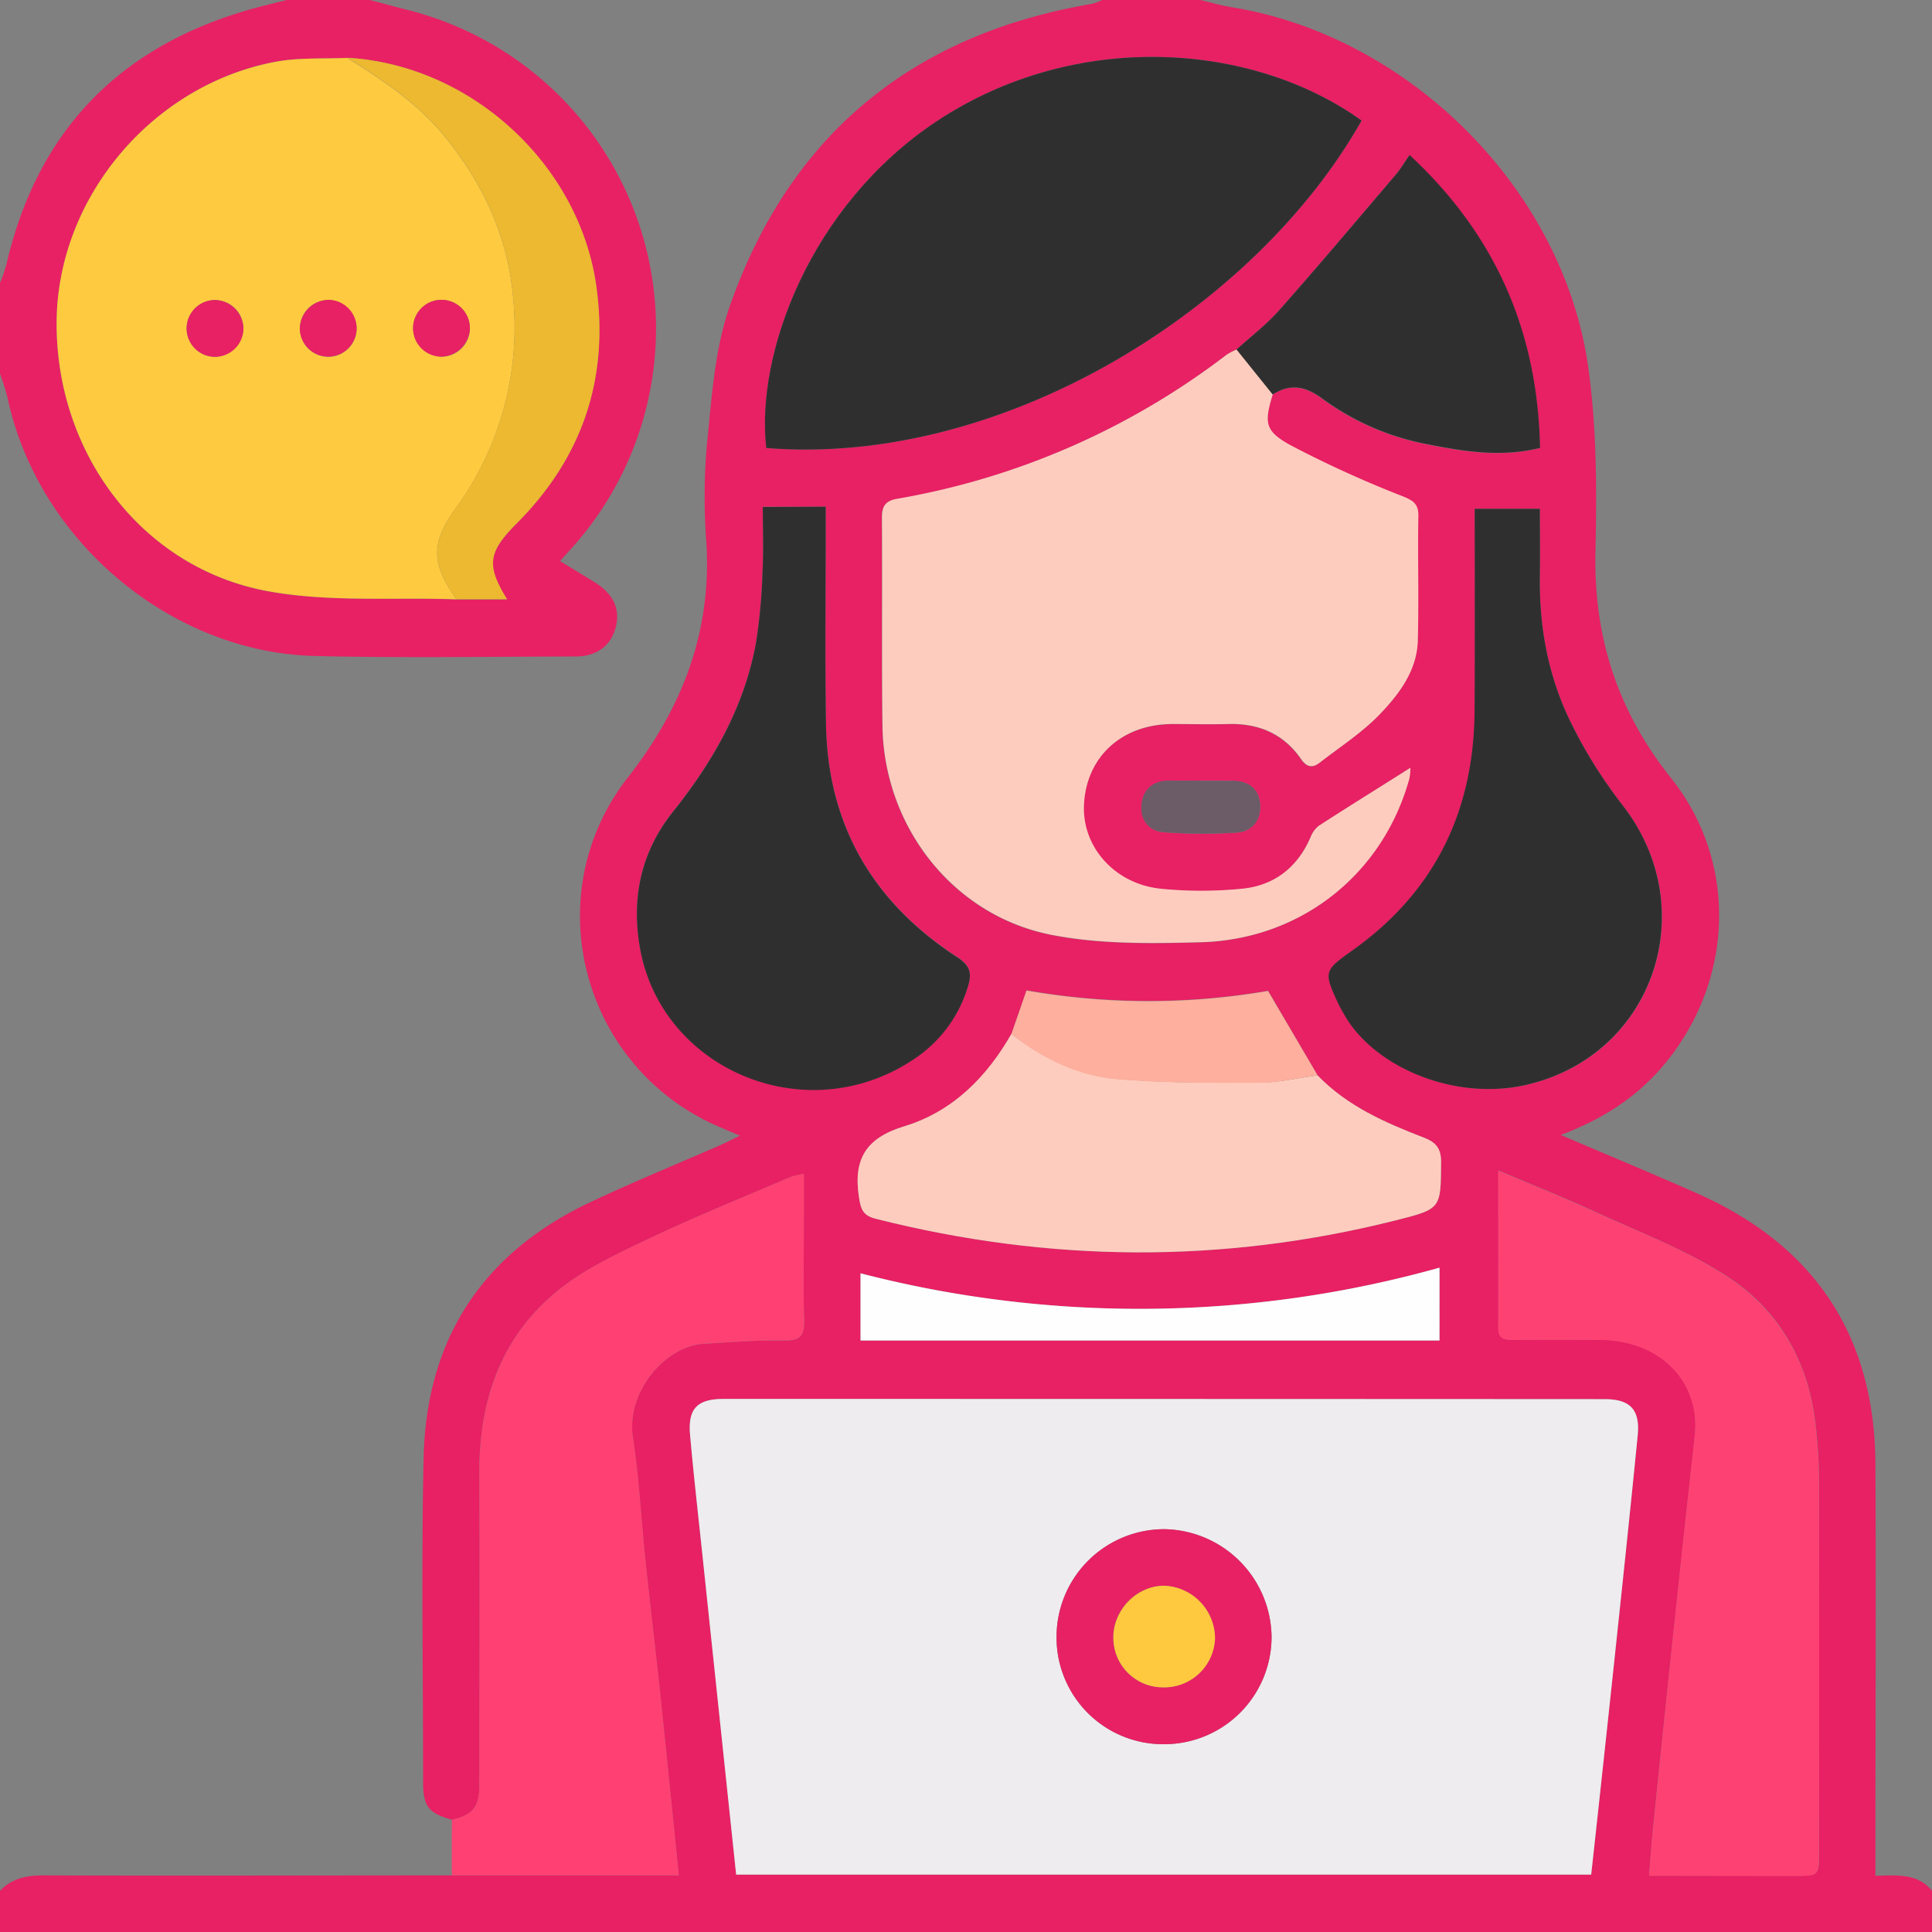
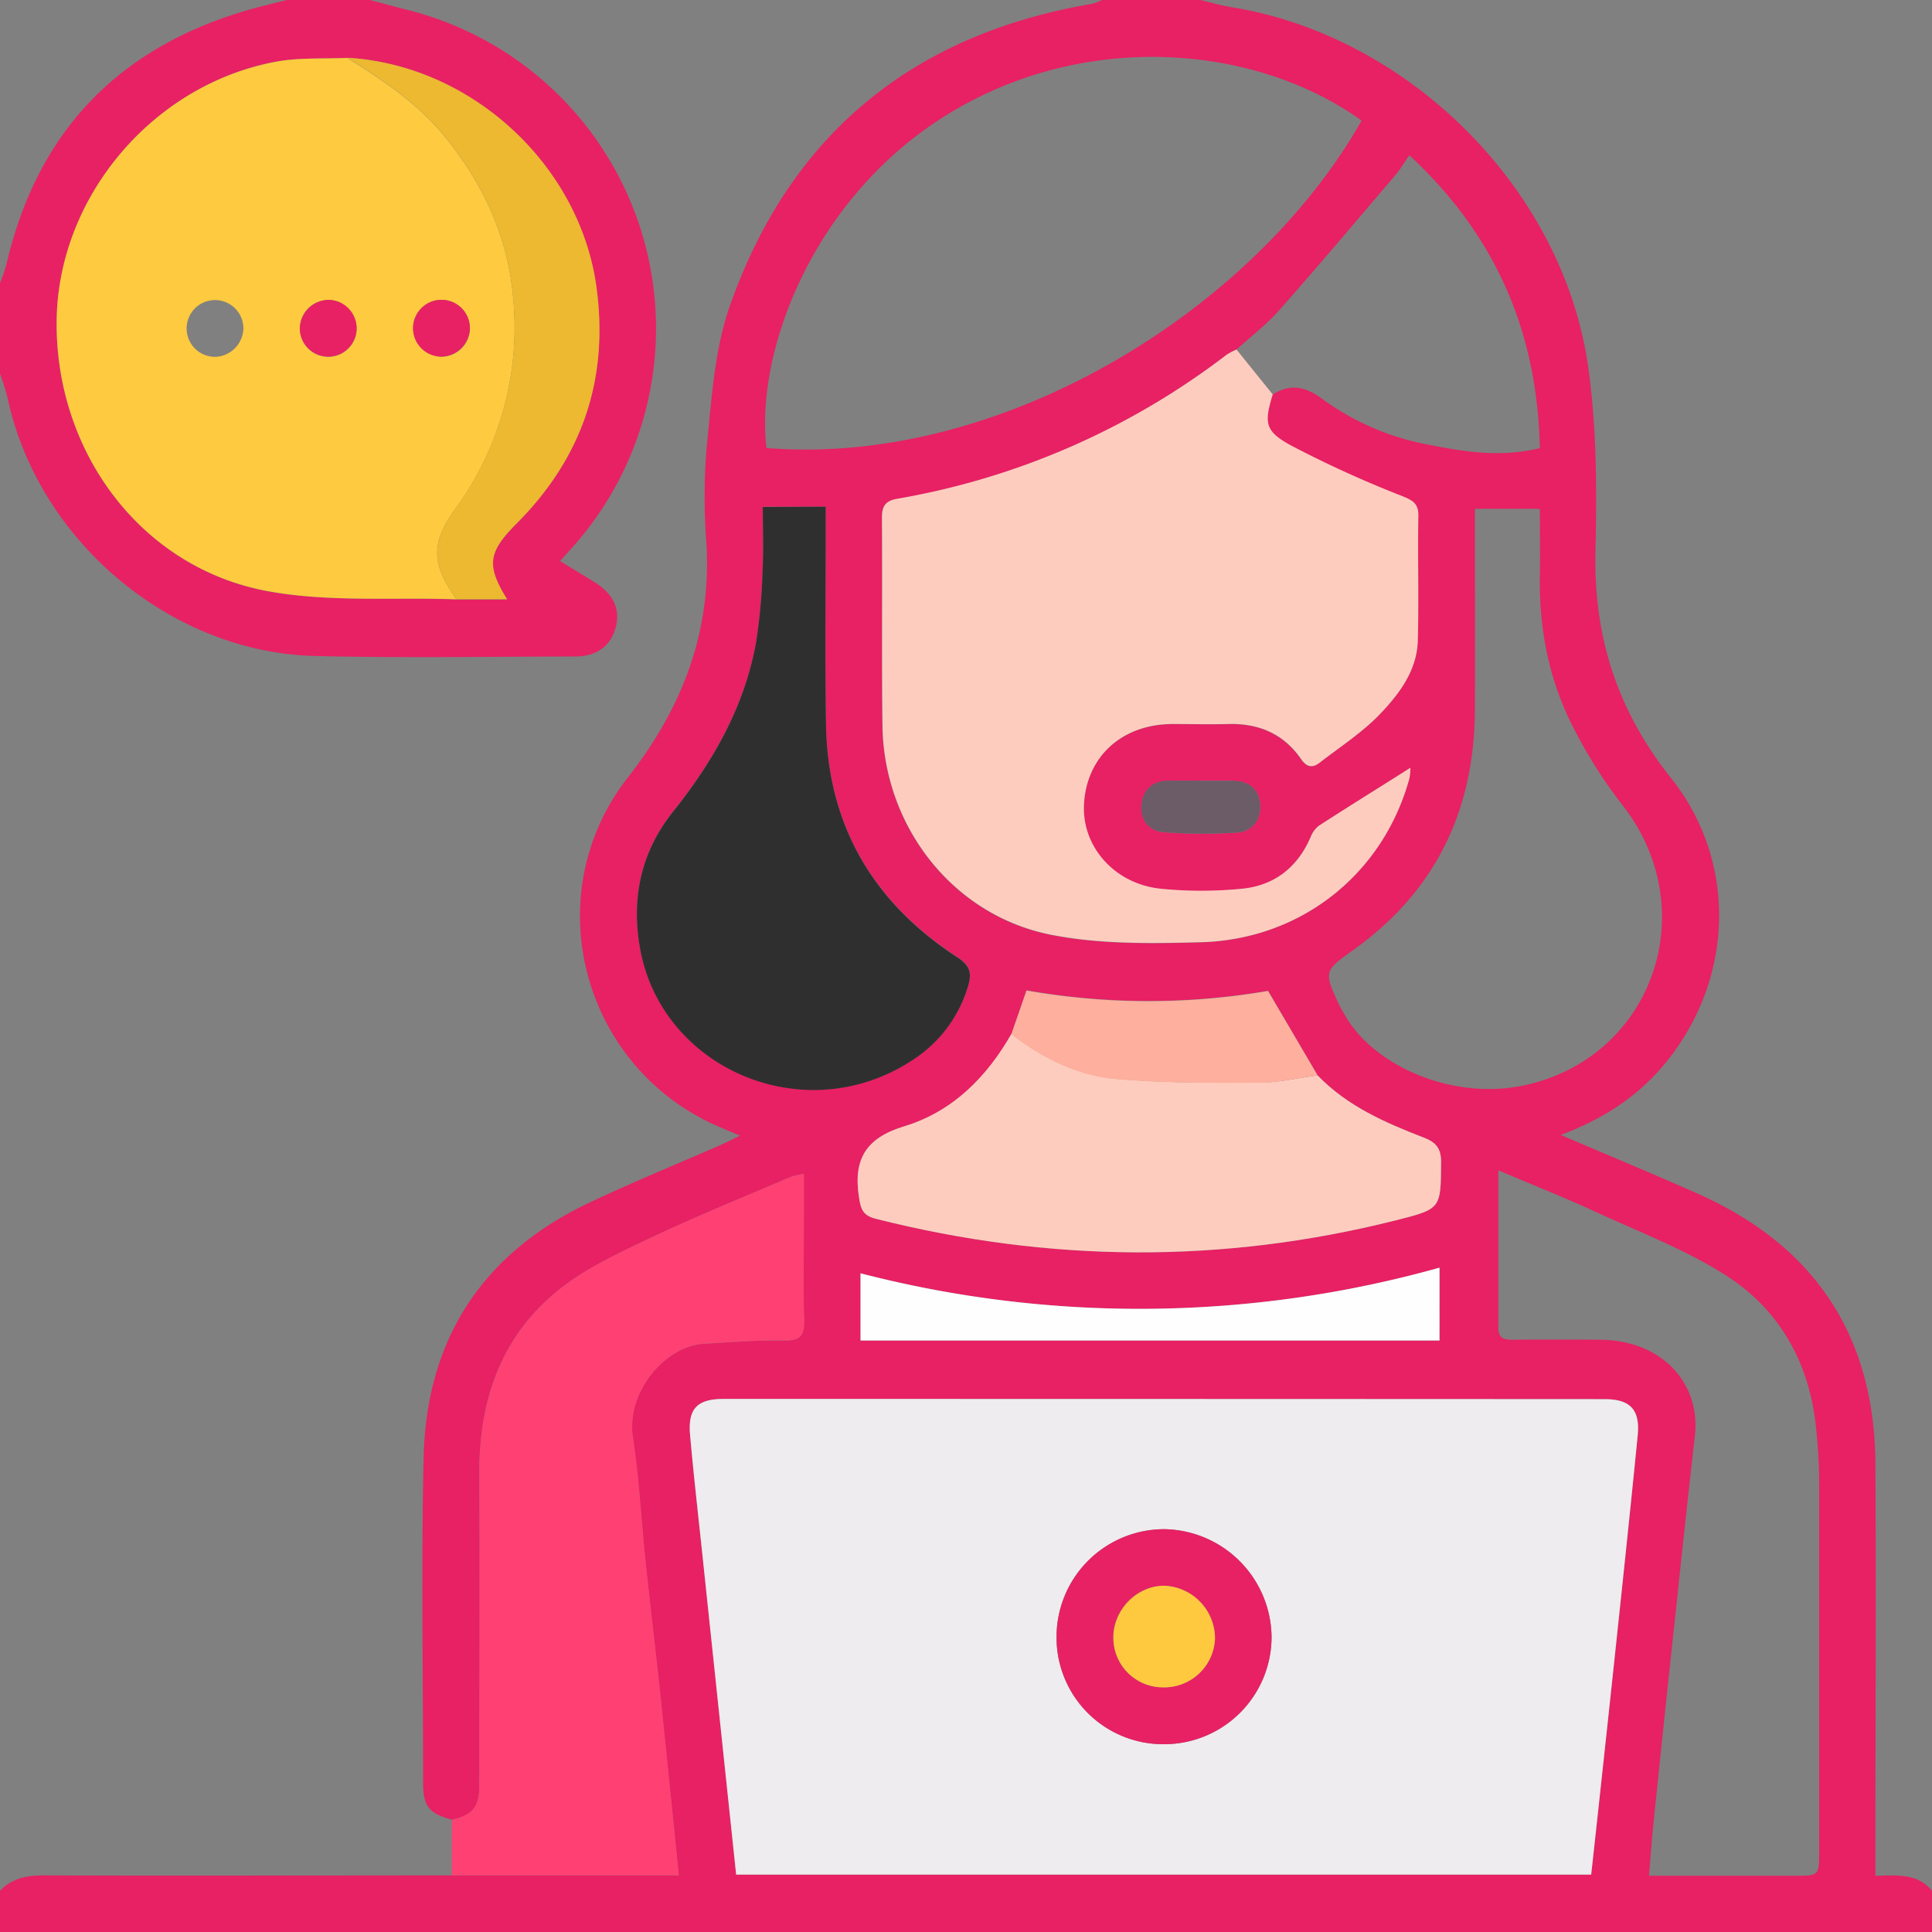
<svg xmlns="http://www.w3.org/2000/svg" id="_24_7_COMPLETE_SUPPORT" data-name="24/7 COMPLETE SUPPORT" width="511.9" height="512" viewBox="0 0 511.9 512">
  <rect x="0" y="0" width="511.9" height="512" fill="#808080" stroke="none" />
  <g id="Layer_1" data-name="Layer 1">
    <path id="Path_1581" data-name="Path 1581" d="M120.72,483.14c-6.11-1.69-7.61-3.54-7.61-9.83,0-28.66-.5-57.33.13-86,.68-31.29,15.44-54.15,43.89-67.64,11.41-5.41,23.13-10.18,34.71-15.25,1.47-.65,2.89-1.39,5.22-2.51l-4.69-2c-36.92-15.24-49.61-61.4-25-92.93,14.37-18.37,22.16-38.38,20.81-61.86a162.1,162.1,0,0,1,.09-26c1.29-12.35,2-25.18,6-36.74C210.19,36.77,242.71,10.06,290.46,2A12.64,12.64,0,0,0,293,1h26c2.82.66,5.62,1.48,8.47,1.94,46.63,7.58,87.39,47.81,94.25,94.73,2.38,16.37,2.37,33.22,2,49.82-.44,22.48,5.95,42,20,59.62,17.61,22.1,16.73,52.76-.9,74.87-7.27,9.12-16.58,15.35-28.29,19.73,12.68,5.43,24.49,10.32,36.18,15.51,31,13.76,47,37.61,47.19,71.61.2,34.5,0,69,0,103.49V498c5.74-.1,11.18-.73,15,4v11H1V502c3.15-3.31,7-4.11,11.51-4.1,36.07.13,72.14,0,108.2,0h60.14c-.66-6.46-1.25-12.33-1.85-18.2-1.1-10.7-2.16-21.39-3.31-32.08-1.18-11-2.51-22-3.67-33s-1.65-21.81-3.32-32.57c-1.91-12.29,8.61-24.4,18.77-25,7.12-.42,14.25-1,21.36-.86,4.28.07,5.36-1.39,5.23-5.43-.27-8.82-.08-17.65-.08-26.48V312a27.194,27.194,0,0,0-3.55.86c-12.35,5.31-24.83,10.35-37,16.1-8.35,4-17,7.94-24.16,13.61C133.65,355,127.82,372.19,128,391.87c.19,27.48.06,55,0,82.43C128,479.75,126.14,482,120.72,483.14ZM269,274.92c-6.57,11.54-15.64,20.63-28.4,24.5-10.13,3.08-13.54,8.68-12,18.79.5,3.3,1.12,4.88,4.48,5.72,45.88,11.59,91.77,12,137.7.42,12.11-3.05,12-3.05,12.06-15.36,0-3.66-1.33-5.32-4.55-6.56-10.27-4-20.34-8.35-28.17-16.5L337,263.49a186.791,186.791,0,0,1-64-.12C271.68,267.18,270.32,271.05,269,274.92ZM328.65,93.6A17.28,17.28,0,0,0,326,95a198.94,198.94,0,0,1-87.37,38.22c-3,.52-4,1.9-4,5,.15,18.33-.08,36.65.14,55,.31,26.62,18.51,50.28,44.58,55.48,12.87,2.57,26.48,2.37,39.73,2,26.7-.71,48.35-18.14,55.29-43.36a15.3,15.3,0,0,0,.27-2.85c-8.23,5.19-16.25,10.18-24.18,15.31a6.94,6.94,0,0,0-2.26,3.08c-3.48,8.06-9.69,12.85-18.24,13.66a109.709,109.709,0,0,1-21.44,0c-12.35-1.27-21-11.26-20.36-22.47.72-12.56,10-21,23.2-21.19,5,0,10,.1,15,0,8.08-.23,14.69,2.57,19.33,9.29,1.51,2.19,3,2.42,4.94.94,5.36-4.16,11.18-7.92,15.86-12.76,5.16-5.34,9.88-11.56,10.11-19.51.31-11-.05-22,.15-33,.06-3.36-1.4-4.17-4.28-5.34a291,291,0,0,1-29.37-13.36c-7.08-3.85-7.23-6-4.94-13.57,4.7-3,8.78-2.18,13.21,1.15a68.78,68.78,0,0,0,28.21,12.12c9.56,1.91,19.24,3.41,29.41.89-.62-30.79-11.74-56.42-34.57-77.6-1.4,2-2.39,3.72-3.65,5.2-10.23,12-20.41,24.08-30.86,35.9C336.59,87,332.45,90.14,328.65,93.6ZM196.05,497.7H422.59c.16-1.38.29-2.51.41-3.64q2.82-26.06,5.63-52.12c2.14-20.2,4.33-40.39,6.29-60.6.67-6.87-2-9.61-8.77-9.62q-116.73-.06-233.46-.06c-7,0-9.46,2.61-8.85,9.51.89,10.11,2,20.2,3.11,30.3C190,440.11,193,468.74,196.05,497.7ZM361.76,32.94c-28.69-20.64-75.65-24.36-112.69.29-33.39,22.22-47.91,61.45-45,86.47C266.91,124.77,333.76,82.61,361.76,32.94ZM437.91,498h38.51c6.57,0,6.58,0,6.58-6.37v-98a138,138,0,0,0-1-15.87c-2-16.46-9.91-30-23.59-38.76-10.79-6.93-23.09-11.57-34.83-17-8.24-3.79-16.68-7.14-25.58-10.91v41.72c0,2.89,1.6,3.18,3.85,3.16q11.49-.07,23,0c16.4.08,26.79,11.42,25.22,25.47q-2.53,22.42-4.89,44.88Q442,455.74,439,485.12C438.6,489.17,438.32,493.23,437.91,498ZM219.78,135.25H203.12c0,5.76.22,11.22-.06,16.67a150.092,150.092,0,0,1-1.74,19.33c-3.1,16.94-11.35,31.43-22,44.77-8.48,10.63-11.1,22.9-8.72,36.21,5.75,32.21,44.21,48.48,72.67,29.26a35,35,0,0,0,14.23-19.28c1.09-3.52.48-5.48-2.91-7.68-22.18-14.46-34.28-34.88-34.72-61.6-.29-17.32-.07-34.65-.08-52Zm172,.57c0,18.37.07,35.85,0,53.33-.12,26.59-10.46,48.08-32.31,63.63-7.56,5.37-7.77,5.64-3.78,14.18.57,1.2,1.26,2.35,1.93,3.49,7.8,13.15,28.48,22.24,47.46,18.07,34-7.48,47.43-46.56,25.81-74.2a126.152,126.152,0,0,1-13.7-21.92c-5.94-12.08-8.4-25.16-8.19-38.7.1-6.08,0-12.18,0-17.88Zm-9.33,201.06A295,295,0,0,1,229,338.37v17.81H382.41Zm-63-129h0c-2.84,0-5.67.05-8.5,0-4.46-.11-7.13,2.37-7.5,6.41-.36,3.88,2,7,6,7.24a141.577,141.577,0,0,0,19.43.07c3.86-.29,6.25-3.33,6-7.37s-2.86-6.22-7-6.31c-2.88-.08-5.67-.03-8.5-.03Z" transform="translate(-1 -1)" fill="#e82064" />
    <path id="Path_1583" data-name="Path 1583" d="M99,1c3.28.87,6.56,1.75,9.85,2.6a87,87,0,0,1,43,143.32l-2.46,2.74c3.24,2,6.28,3.81,9.29,5.69,5,3.14,6.78,7.24,5.37,12.19-1.33,4.65-5,7.39-10.58,7.4-23,.05-46,.44-69-.13C46.05,173.87,11,144.1,3,106.4A66.682,66.682,0,0,0,1,100V76a46.47,46.47,0,0,0,1.7-4.94C10.86,35.83,32.47,13.45,67.14,3.53,70.4,2.59,73.71,1.84,77,1ZM93,16.31c-6.29.31-12.72-.09-18.86,1C41.56,23.38,16.56,53,16,85.63c-.56,34.85,22.18,65.68,55.71,72,16.3,3,33.44,1.62,50.2,2.21h13.43c-5.59-9-5.05-12.5,2.54-20.12,17.21-17.27,24.39-37.94,21.18-62.23C154.79,44.91,126.08,18.24,93,16.31Z" transform="translate(-1 -1)" fill="#e82164" />
    <path id="Path_1585" data-name="Path 1585" d="M120.72,483.14c5.42-1.19,7.28-3.39,7.28-8.84,0-27.47.15-54.95,0-82.43-.14-19.68,5.69-36.91,21.33-49.33,7.16-5.67,15.81-9.65,24.16-13.61,12.15-5.75,24.63-10.79,37-16.1A27.181,27.181,0,0,1,214,312v12.26c0,8.83-.19,17.66.08,26.48.13,4-.95,5.5-5.23,5.43-7.11-.11-14.24.44-21.36.86-10.16.6-20.68,12.71-18.77,25,1.67,10.76,2.18,21.71,3.32,32.57s2.49,22,3.67,33c1.15,10.69,2.21,21.38,3.31,32.08.6,5.87,1.19,11.74,1.85,18.2H120.71Q120.71,490.5,120.72,483.14Z" transform="translate(-1 -1)" fill="#fe4073" />
    <path id="Path_1586" data-name="Path 1586" d="M196.05,497.7c-3.06-29-6.08-57.59-9.1-86.23-1.06-10.1-2.22-20.19-3.11-30.3-.61-6.9,1.88-9.51,8.85-9.51q116.73,0,233.46.06c6.77,0,9.44,2.75,8.77,9.62-2,20.21-4.15,40.4-6.29,60.6Q425.85,468,423,494.06c-.12,1.13-.25,2.26-.41,3.64Zm113.39-34.56a28.45,28.45,0,0,0,28.47-28.6,28.88,28.88,0,0,0-28.37-28.37,28.55,28.55,0,0,0-28.6,28.52,28.25,28.25,0,0,0,28.5,28.45Z" transform="translate(-1 -1)" fill="#eeecee" />
    <path id="Path_1587" data-name="Path 1587" d="M338.22,105.51c-2.29,7.58-2.14,9.72,4.94,13.57a291,291,0,0,0,29.37,13.36c2.88,1.17,4.34,2,4.28,5.34-.2,11,.16,22-.15,33-.23,7.95-5,14.17-10.11,19.51-4.68,4.84-10.5,8.6-15.86,12.76-1.9,1.48-3.43,1.25-4.94-.94-4.64-6.72-11.25-9.52-19.33-9.29-5,.13-10,0-15,0-13.21.15-22.48,8.63-23.2,21.19-.64,11.21,8,21.2,20.36,22.47a109.711,109.711,0,0,0,21.44,0c8.55-.81,14.76-5.6,18.24-13.66a6.94,6.94,0,0,1,2.26-3.08c7.93-5.13,16-10.12,24.18-15.31a15.3,15.3,0,0,1-.27,2.85c-6.94,25.22-28.59,42.65-55.29,43.36-13.25.35-26.86.55-39.73-2-26.07-5.2-44.27-28.86-44.58-55.48-.22-18.32,0-36.64-.14-55,0-3.08.93-4.46,4-5A198.94,198.94,0,0,0,326,95a17.281,17.281,0,0,1,2.63-1.38Z" transform="translate(-1 -1)" fill="#feccbe" />
-     <path id="Path_1588" data-name="Path 1588" d="M361.76,32.94c-28,49.67-94.85,91.83-157.73,86.76-2.87-25,11.65-64.25,45-86.47C286.11,8.58,333.07,12.3,361.76,32.94Z" transform="translate(-1 -1)" fill="#302f2f" />
-     <path id="Path_1589" data-name="Path 1589" d="M437.91,498c.41-4.77.69-8.83,1.11-12.88q3-29.37,6.11-58.74,2.39-22.45,4.89-44.88c1.57-14.05-8.82-25.39-25.22-25.47q-11.49-.06-23,0c-2.25,0-3.87-.27-3.85-3.16.07-13.64,0-27.29,0-41.72,8.9,3.77,17.34,7.12,25.58,10.91,11.74,5.39,24,10,34.83,17,13.68,8.8,21.62,22.3,23.59,38.76a137.99,137.99,0,0,1,1,15.87q.12,49,0,98c0,6.36,0,6.37-6.58,6.37Z" transform="translate(-1 -1)" fill="#fe4173" />
    <path id="Path_1590" data-name="Path 1590" d="M219.78,135.25V141c0,17.33-.21,34.66.08,52,.44,26.72,12.54,47.14,34.72,61.6,3.39,2.2,4,4.16,2.91,7.68a35,35,0,0,1-14.23,19.28c-28.46,19.22-66.92,2.95-72.67-29.26-2.38-13.31.24-25.58,8.72-36.21,10.66-13.34,18.91-27.83,22-44.77a150.093,150.093,0,0,0,1.74-19.33c.28-5.45.06-10.91.06-16.67Z" transform="translate(-1 -1)" fill="#302f2f" />
-     <path id="Path_1591" data-name="Path 1591" d="M391.74,135.82H409c0,5.7.08,11.8,0,17.88-.21,13.54,2.25,26.62,8.19,38.7a126.15,126.15,0,0,0,13.7,21.92C452.45,242,439,281,405,288.52c-19,4.17-39.66-4.92-47.46-18.07-.67-1.14-1.36-2.29-1.93-3.49-4-8.54-3.78-8.81,3.78-14.18,21.85-15.55,32.19-37,32.31-63.63C391.81,171.67,391.74,154.19,391.74,135.82Z" transform="translate(-1 -1)" fill="#302f2f" />
    <path id="Path_1592" data-name="Path 1592" d="M350.11,285.93c7.83,8.15,17.9,12.54,28.17,16.5,3.22,1.24,4.59,2.9,4.55,6.56-.11,12.31.05,12.31-12.06,15.36-45.93,11.55-91.82,11.17-137.7-.42-3.36-.84-4-2.42-4.48-5.72-1.56-10.11,1.85-15.71,12-18.79,12.76-3.87,21.83-13,28.4-24.5,8.23,6.43,17.51,11,27.83,11.93,12.49,1.1,25.11,1.07,37.67,1C339.69,287.88,344.9,286.62,350.11,285.93Z" transform="translate(-1 -1)" fill="#feccbe" />
-     <path id="Path_1593" data-name="Path 1593" d="M338.22,105.51,328.65,93.6c3.8-3.46,7.94-6.61,11.32-10.43,10.45-11.82,20.63-23.89,30.86-35.9,1.26-1.48,2.25-3.18,3.65-5.2,22.83,21.18,33.95,46.81,34.57,77.6-10.17,2.52-19.85,1-29.41-.89a68.78,68.78,0,0,1-28.21-12.12C347,103.33,342.92,102.53,338.22,105.51Z" transform="translate(-1 -1)" fill="#302f2f" />
    <path id="Path_1594" data-name="Path 1594" d="M382.41,336.88v19.3H229V338.37a295,295,0,0,0,153.41-1.49Z" transform="translate(-1 -1)" fill="#fefefe" />
    <path id="Path_1595" data-name="Path 1595" d="M350.11,285.93c-5.21.69-10.42,1.95-15.64,2-12.56,0-25.18.06-37.67-1-10.32-.91-19.6-5.5-27.83-11.93,1.35-3.87,2.71-7.74,4-11.55a186.791,186.791,0,0,0,64,.12Z" transform="translate(-1 -1)" fill="#feaf9d" />
    <path id="Path_1596" data-name="Path 1596" d="M319.38,207.89h8.49c4.11.09,6.72,2.21,7,6.31s-2.13,7.08-6,7.37a141.577,141.577,0,0,1-19.43-.07c-4.07-.26-6.4-3.36-6-7.24.37-4,3-6.52,7.5-6.41,2.83.07,5.66,0,8.5,0Z" transform="translate(-1 -1)" fill="#6b5c67" />
    <path id="Path_1597" data-name="Path 1597" d="M121.93,159.79c-16.76-.59-33.9.84-50.2-2.21-33.53-6.27-56.27-37.1-55.71-72C16.56,53,41.56,23.38,74.18,17.35c6.14-1.13,12.57-.73,18.86-1,9.53,6,18.82,12.15,26.05,21.13,9.95,12.36,16.39,26.14,17.82,41.9a81.17,81.17,0,0,1-15.25,56.39C115,145,115.39,150.52,121.93,159.79ZM65.49,88a7.52,7.52,0,1,0-7.24,7.54A7.75,7.75,0,0,0,65.49,88Zm22.43-7.5a7.52,7.52,0,1,0,7.57,7.22,7.76,7.76,0,0,0-7.57-7.27Zm29.9,15a7.53,7.53,0,1,0-7.37-7.43A7.75,7.75,0,0,0,117.82,95.5Z" transform="translate(-1 -1)" fill="#feca3f" />
    <path id="Path_1598" data-name="Path 1598" d="M121.93,159.79c-6.54-9.27-6.89-14.82-.27-24.06a81.17,81.17,0,0,0,15.25-56.39c-1.43-15.76-7.87-29.54-17.82-41.9-7.23-9-16.52-15.13-26-21.13,33,1.93,61.75,28.6,66,61.13,3.21,24.29-4,45-21.18,62.23-7.59,7.62-8.13,11.08-2.54,20.12Z" transform="translate(-1 -1)" fill="#ecb930" />
    <path id="Path_1599" data-name="Path 1599" d="M309.44,463.14a28.25,28.25,0,0,1-28.5-28.45,28.55,28.55,0,0,1,28.6-28.52,28.88,28.88,0,0,1,28.37,28.37,28.45,28.45,0,0,1-28.47,28.6Zm-.23-15.06a13.46,13.46,0,0,0,13.69-12.92,14,14,0,0,0-13.35-14c-7.25-.09-13.58,6.29-13.58,13.67a13.13,13.13,0,0,0,13.24,13.25Z" transform="translate(-1 -1)" fill="#e82164" />
-     <path id="Path_1600" data-name="Path 1600" d="M65.49,88a7.52,7.52,0,1,1-7.29-7.5A7.72,7.72,0,0,1,65.49,88Z" transform="translate(-1 -1)" fill="#e82164" />
    <path id="Path_1601" data-name="Path 1601" d="M87.92,80.45a7.52,7.52,0,1,1-7.47,7.84,7.75,7.75,0,0,1,7.47-7.84Z" transform="translate(-1 -1)" fill="#e82164" />
    <path id="Path_1602" data-name="Path 1602" d="M117.82,95.5a7.53,7.53,0,1,1,7.67-7.12,7.77,7.77,0,0,1-7.67,7.12Z" transform="translate(-1 -1)" fill="#e82164" />
    <path id="Path_1603" data-name="Path 1603" d="M309.21,448.08A13.13,13.13,0,0,1,296,434.83c0-7.38,6.33-13.76,13.58-13.67a14,14,0,0,1,13.35,14,13.46,13.46,0,0,1-13.72,12.92Z" transform="translate(-1 -1)" fill="#fec83f" />
  </g>
</svg>